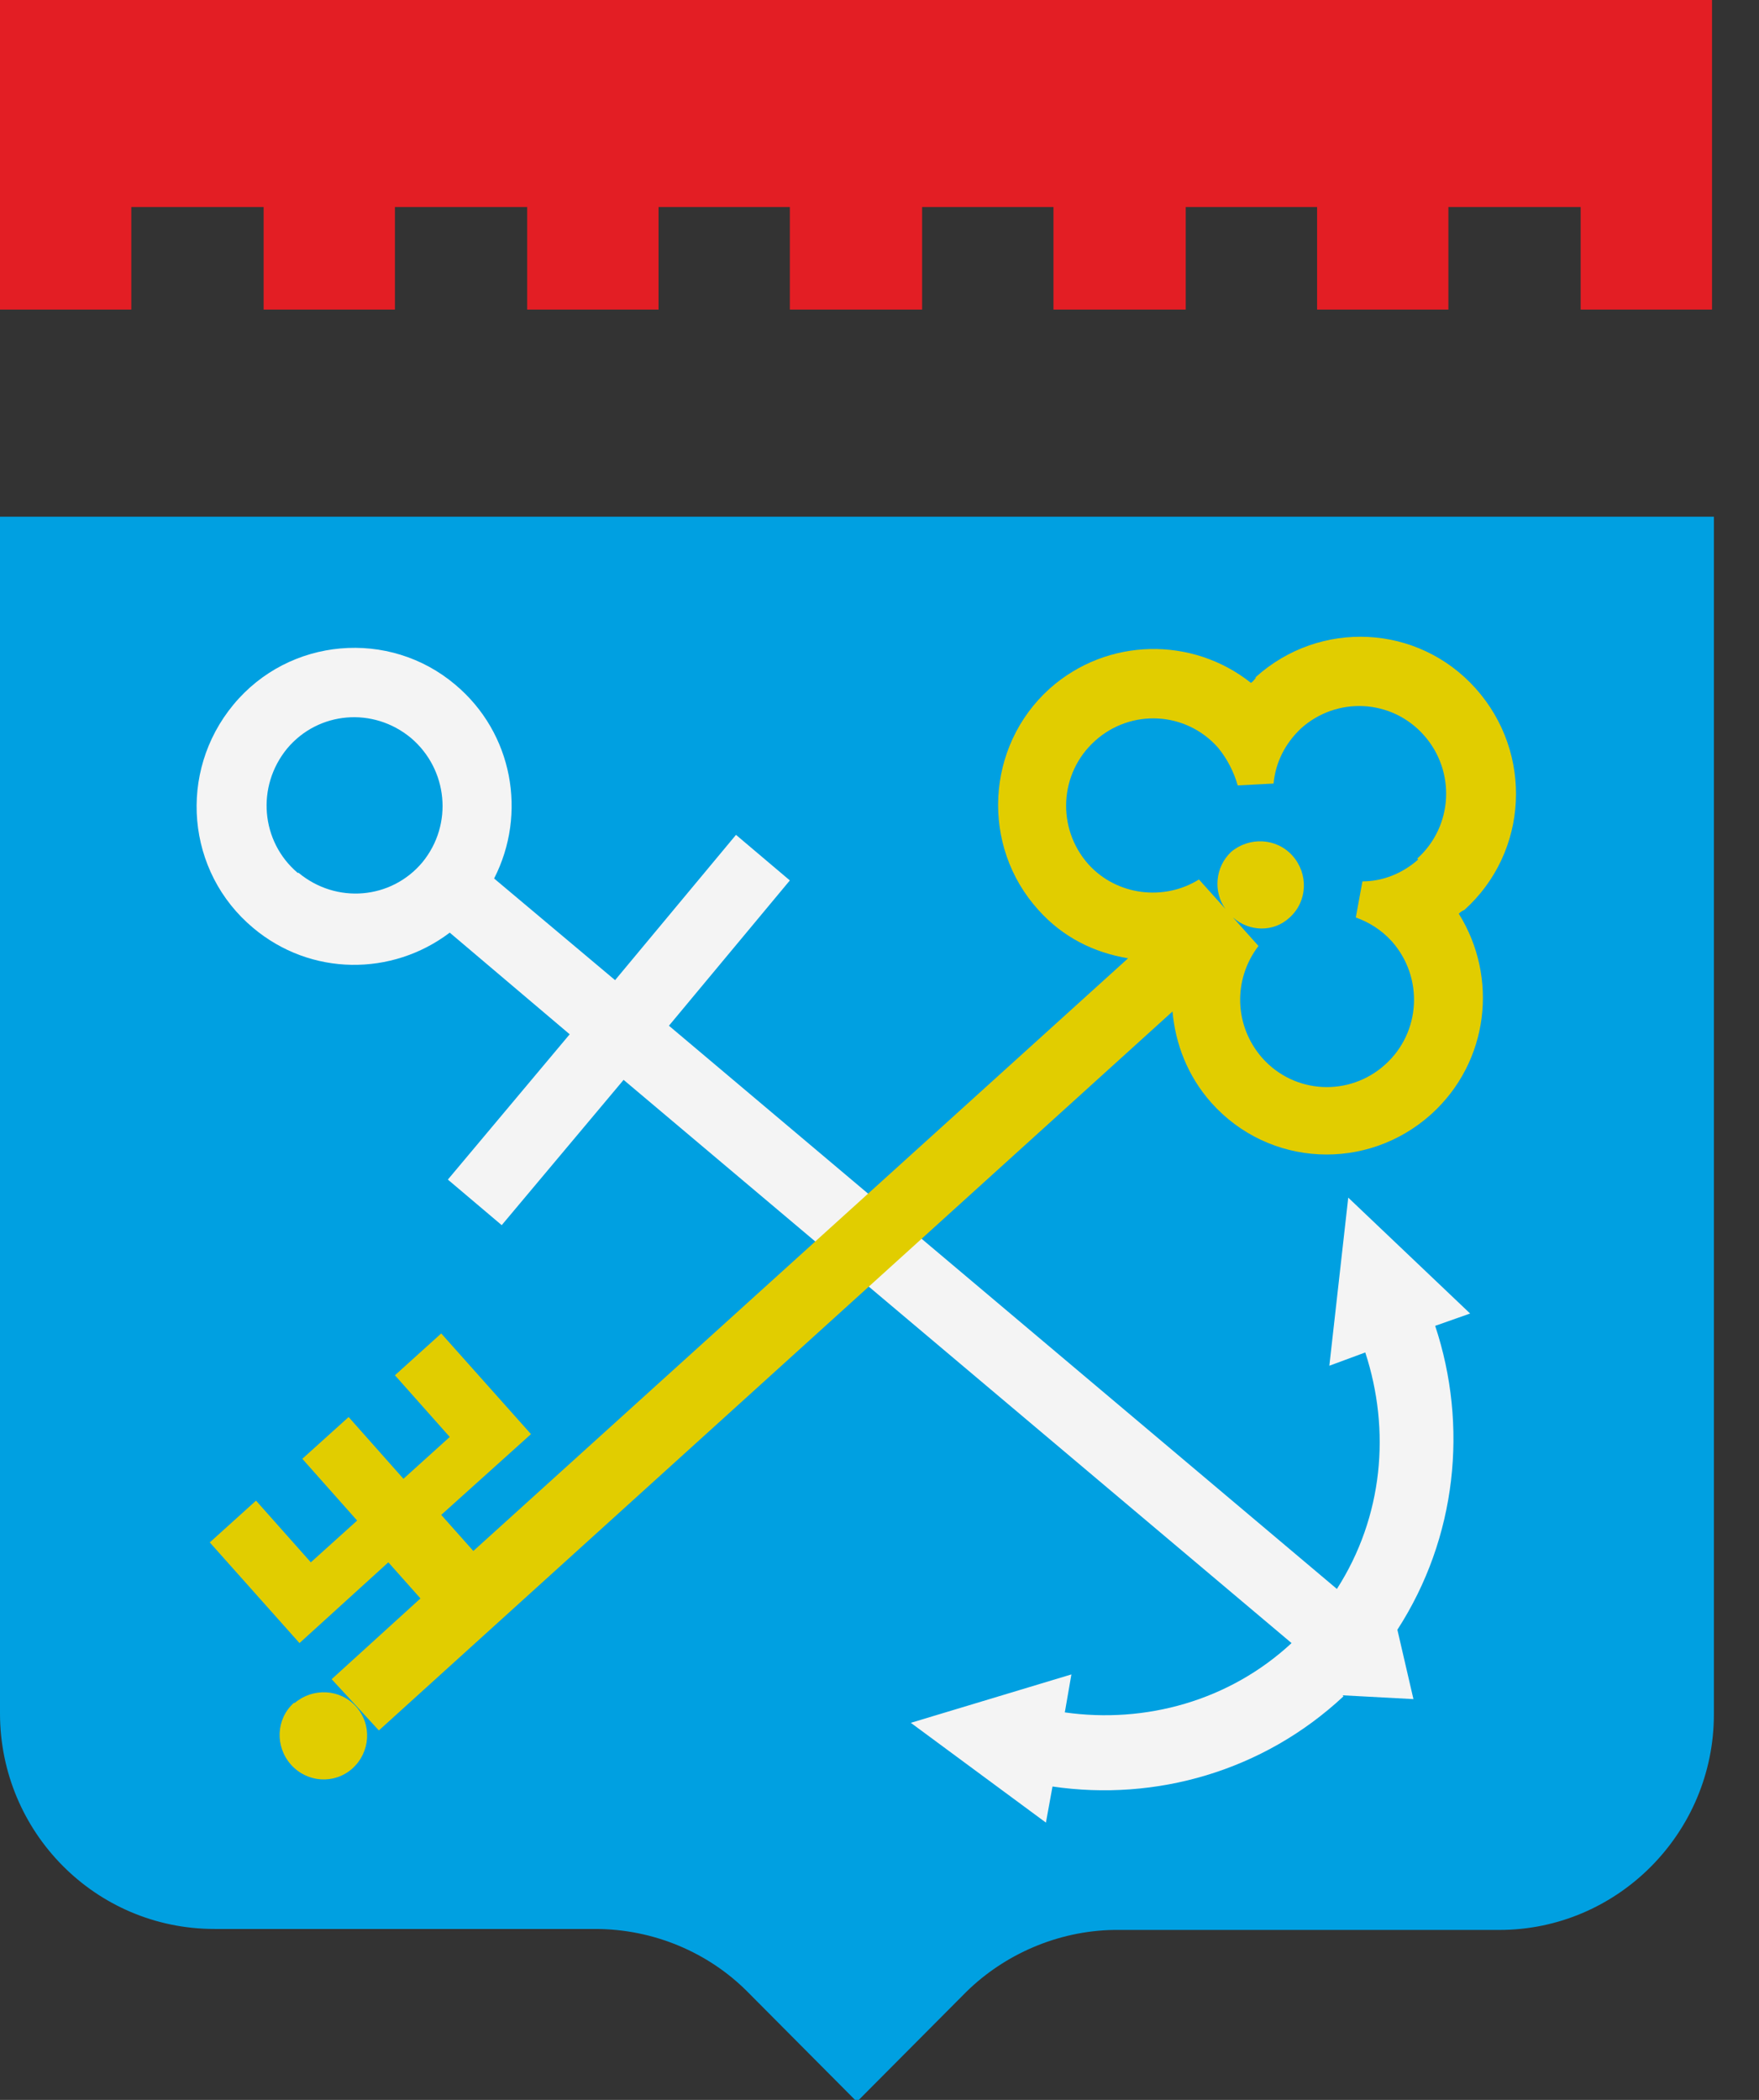
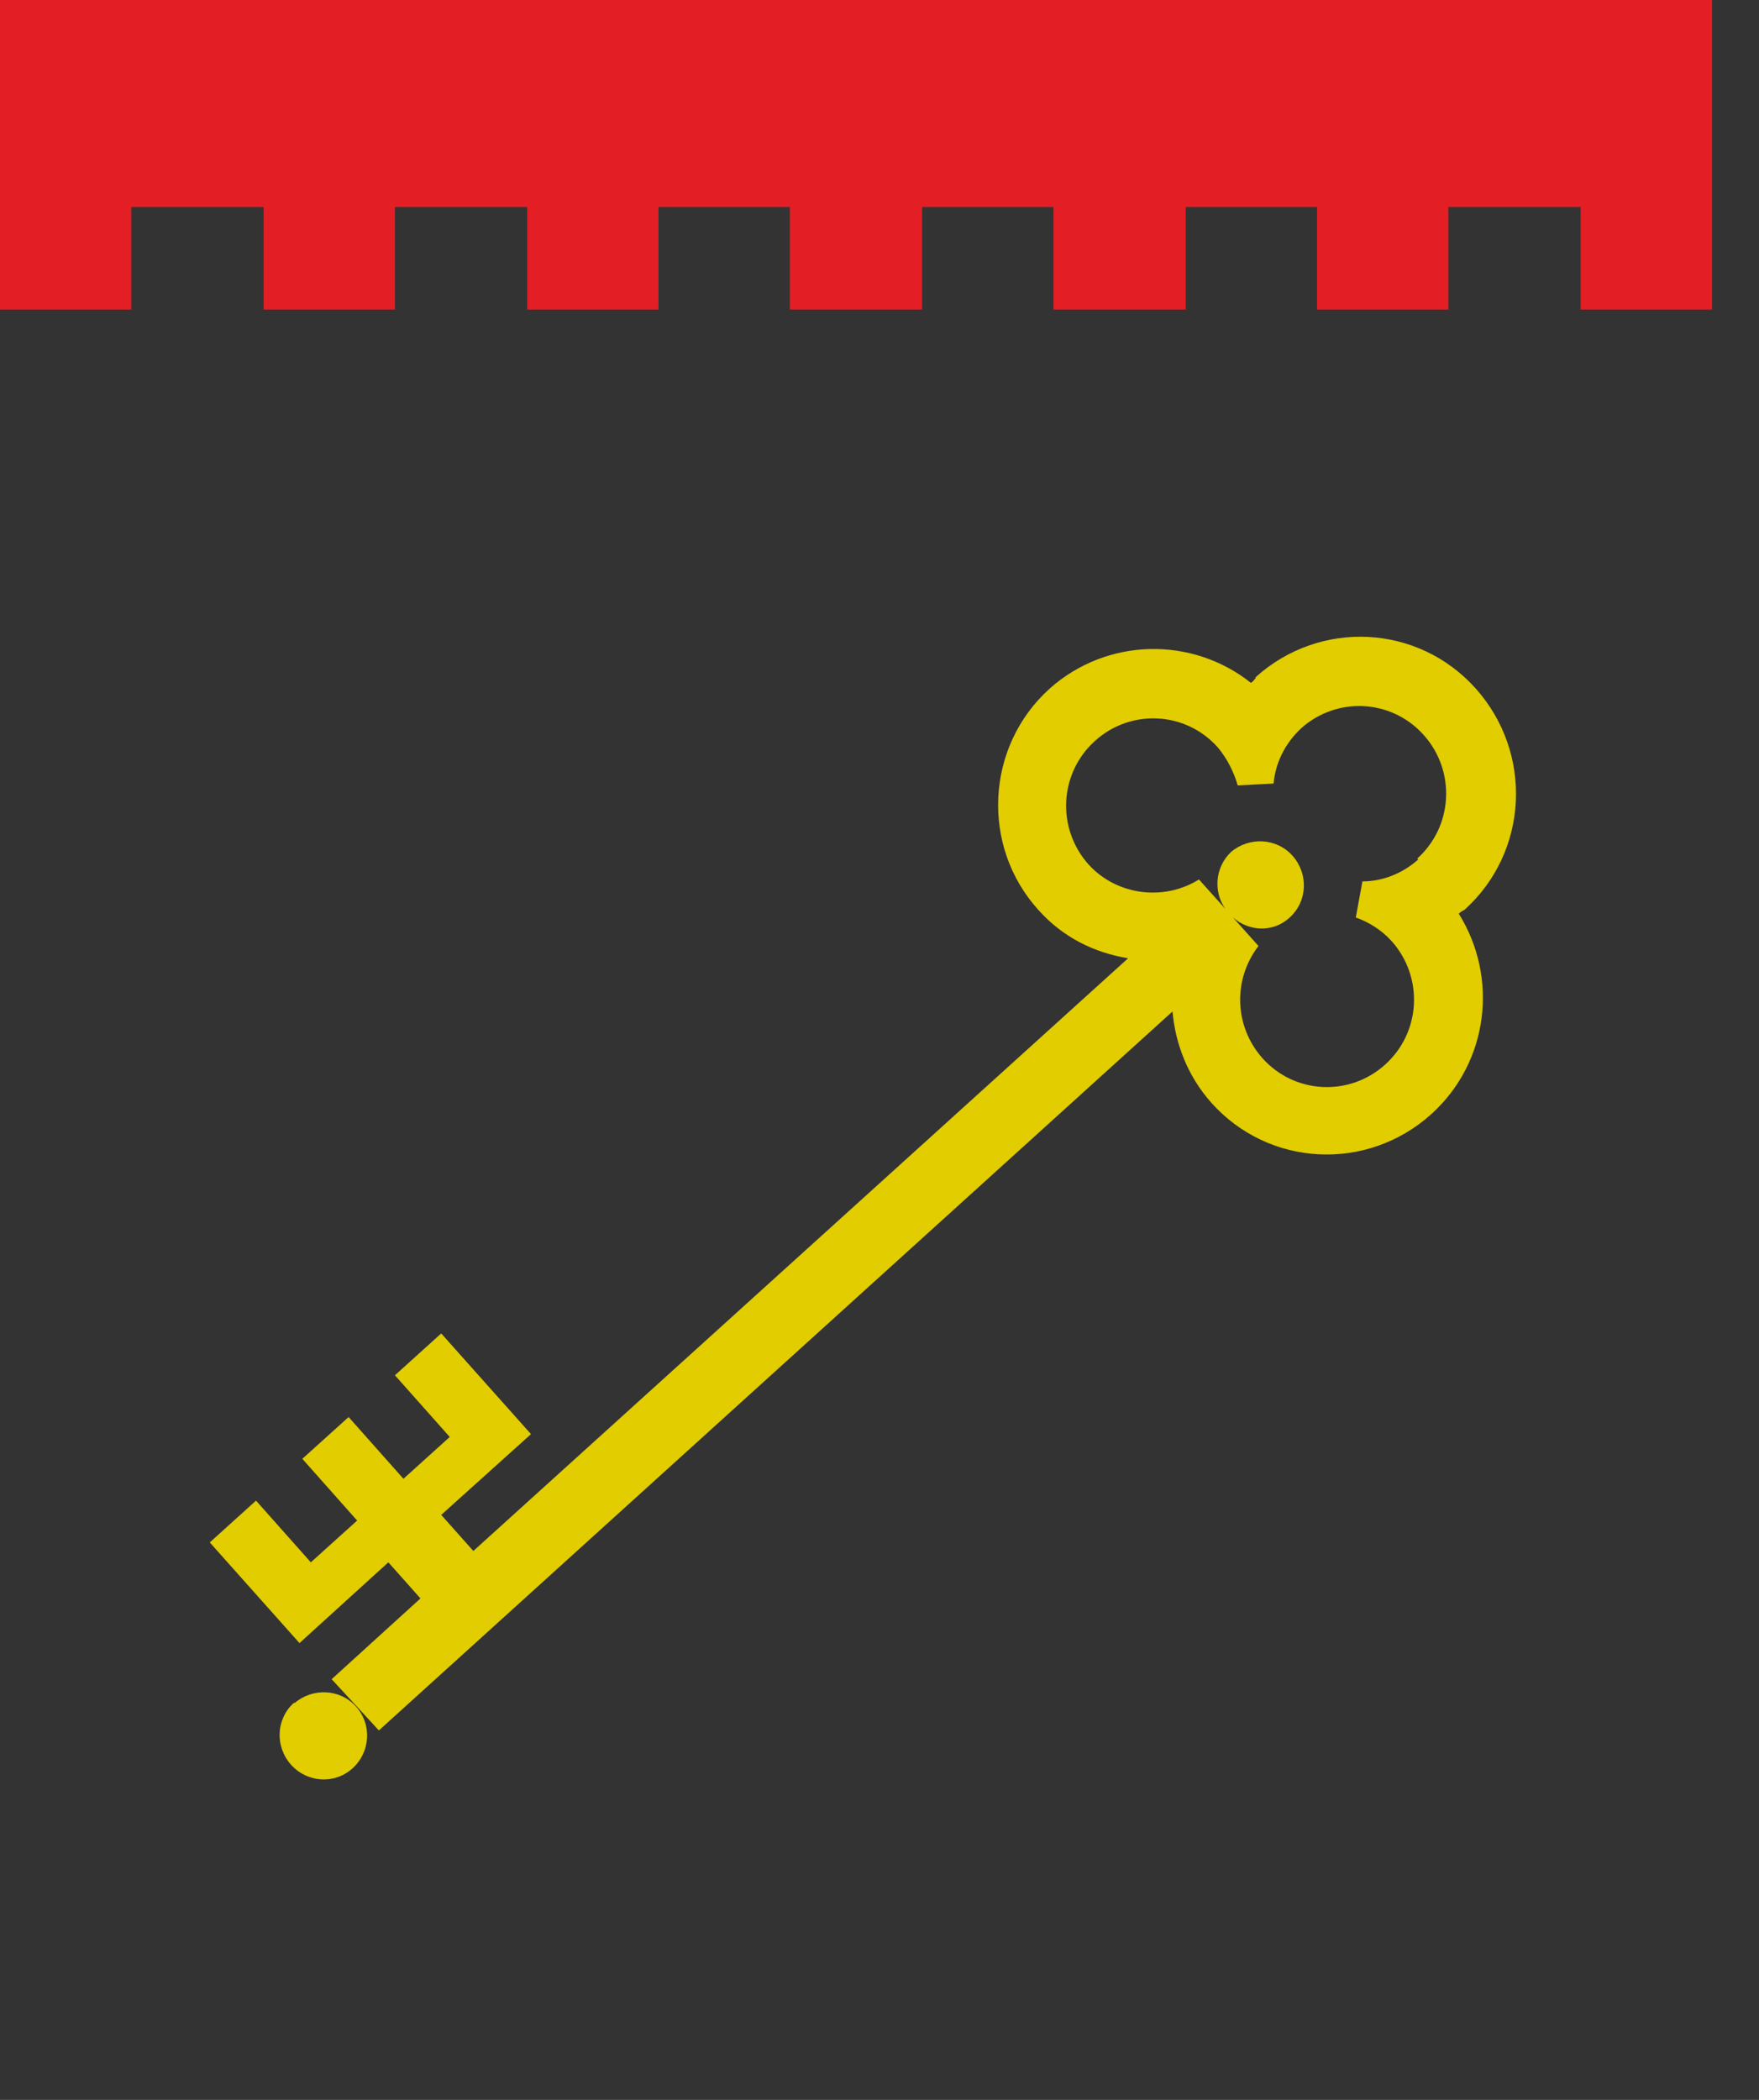
<svg xmlns="http://www.w3.org/2000/svg" width="31" height="37" viewBox="0 0 31 37" fill="none">
  <rect x="0" y="0" width="31" height="37" fill="#333333" stroke="none" />
-   <path fill-rule="evenodd" clip-rule="evenodd" d="M0 9.104V30.189C0 32.281 1.682 33.988 3.78 33.988H10.49C11.523 33.988 12.488 34.406 13.171 35.092L15.102 37.033L17.034 35.092C17.7 34.44 18.633 34.021 19.631 34.005H26.425C28.506 34.005 30.205 32.297 30.205 30.206V9.104H0Z" fill="#00A0E1" />
  <path fill-rule="evenodd" clip-rule="evenodd" d="M0 0V5.455H2.314V3.648H4.646V5.455H6.96V3.648H9.291V5.455H11.606V3.648H13.92V5.455H16.251V3.648H18.566V5.455H20.897V3.648H23.212V5.455H25.526V3.648H27.857V5.455H30.172V0H0Z" fill="#E31E24" />
-   <path fill-rule="evenodd" clip-rule="evenodd" d="M23.661 29.871L24.91 29.938L24.627 28.716C25.676 27.093 25.876 25.119 25.293 23.361L25.909 23.144L23.761 21.102L23.428 24.064L24.061 23.83C24.51 25.202 24.377 26.725 23.561 27.997L11.789 18.073L13.92 15.513L12.971 14.71L10.84 17.27L8.708 15.479C9.291 14.341 9.041 12.919 8.026 12.066C6.86 11.078 5.095 11.229 4.113 12.417C3.13 13.605 3.28 15.362 4.462 16.35C5.478 17.203 6.91 17.203 7.926 16.433L10.04 18.224L7.893 20.784L8.842 21.587L10.99 19.027L22.762 28.951C21.663 29.971 20.181 30.373 18.766 30.172L18.882 29.503L16.052 30.356L18.433 32.114L18.549 31.478C20.364 31.745 22.262 31.21 23.678 29.888L23.661 29.871ZM5.245 15.379C4.596 14.827 4.512 13.856 5.062 13.187C5.611 12.534 6.577 12.45 7.243 13.003C7.893 13.555 7.992 14.526 7.443 15.195C6.894 15.848 5.928 15.931 5.262 15.379H5.245Z" fill="#F4F4F4" />
  <path fill-rule="evenodd" clip-rule="evenodd" d="M5.178 30.005C4.862 30.29 4.845 30.775 5.128 31.093C5.412 31.411 5.894 31.444 6.211 31.16C6.527 30.875 6.56 30.39 6.277 30.072C5.994 29.754 5.511 29.737 5.195 30.005H5.178Z" fill="#E1CD00" />
  <path fill-rule="evenodd" clip-rule="evenodd" d="M22.129 11.948C22.129 11.948 22.079 12.015 22.046 12.032C21.014 11.212 19.515 11.229 18.499 12.133C17.367 13.153 17.284 14.911 18.299 16.032C18.732 16.517 19.282 16.785 19.881 16.885L8.342 27.328L7.776 26.692L9.358 25.269L7.776 23.495L6.96 24.232L7.926 25.319L7.11 26.056L6.144 24.968L5.328 25.704L6.294 26.792L5.478 27.528L4.512 26.441L3.697 27.177L5.278 28.951L6.844 27.528L7.41 28.164L5.845 29.587L6.261 30.038L6.677 30.49L20.664 17.822C20.714 18.391 20.93 18.96 21.347 19.429C22.362 20.567 24.094 20.65 25.226 19.63C26.242 18.709 26.409 17.22 25.709 16.099C25.742 16.065 25.776 16.048 25.809 16.032C26.941 15.011 27.024 13.271 26.009 12.133C24.993 10.995 23.261 10.911 22.129 11.932V11.948ZM24.993 15.145C24.71 15.396 24.36 15.53 24.011 15.53L23.894 16.166C24.127 16.249 24.344 16.383 24.527 16.584C25.093 17.22 25.043 18.191 24.41 18.759C23.778 19.328 22.812 19.278 22.246 18.642C21.746 18.073 21.73 17.253 22.179 16.668L21.73 16.166C22.013 16.417 22.445 16.433 22.729 16.166C23.045 15.881 23.062 15.396 22.779 15.078C22.495 14.76 22.013 14.743 21.696 15.011C21.413 15.279 21.38 15.714 21.596 16.015L21.13 15.496C20.514 15.881 19.681 15.781 19.182 15.229C18.616 14.592 18.666 13.622 19.299 13.053C19.931 12.484 20.897 12.534 21.463 13.17C21.63 13.371 21.746 13.605 21.813 13.839L22.445 13.806C22.479 13.438 22.645 13.103 22.928 12.835C23.561 12.266 24.527 12.317 25.093 12.953C25.659 13.588 25.609 14.559 24.977 15.128L24.993 15.145Z" fill="#E1CD00" />
</svg>